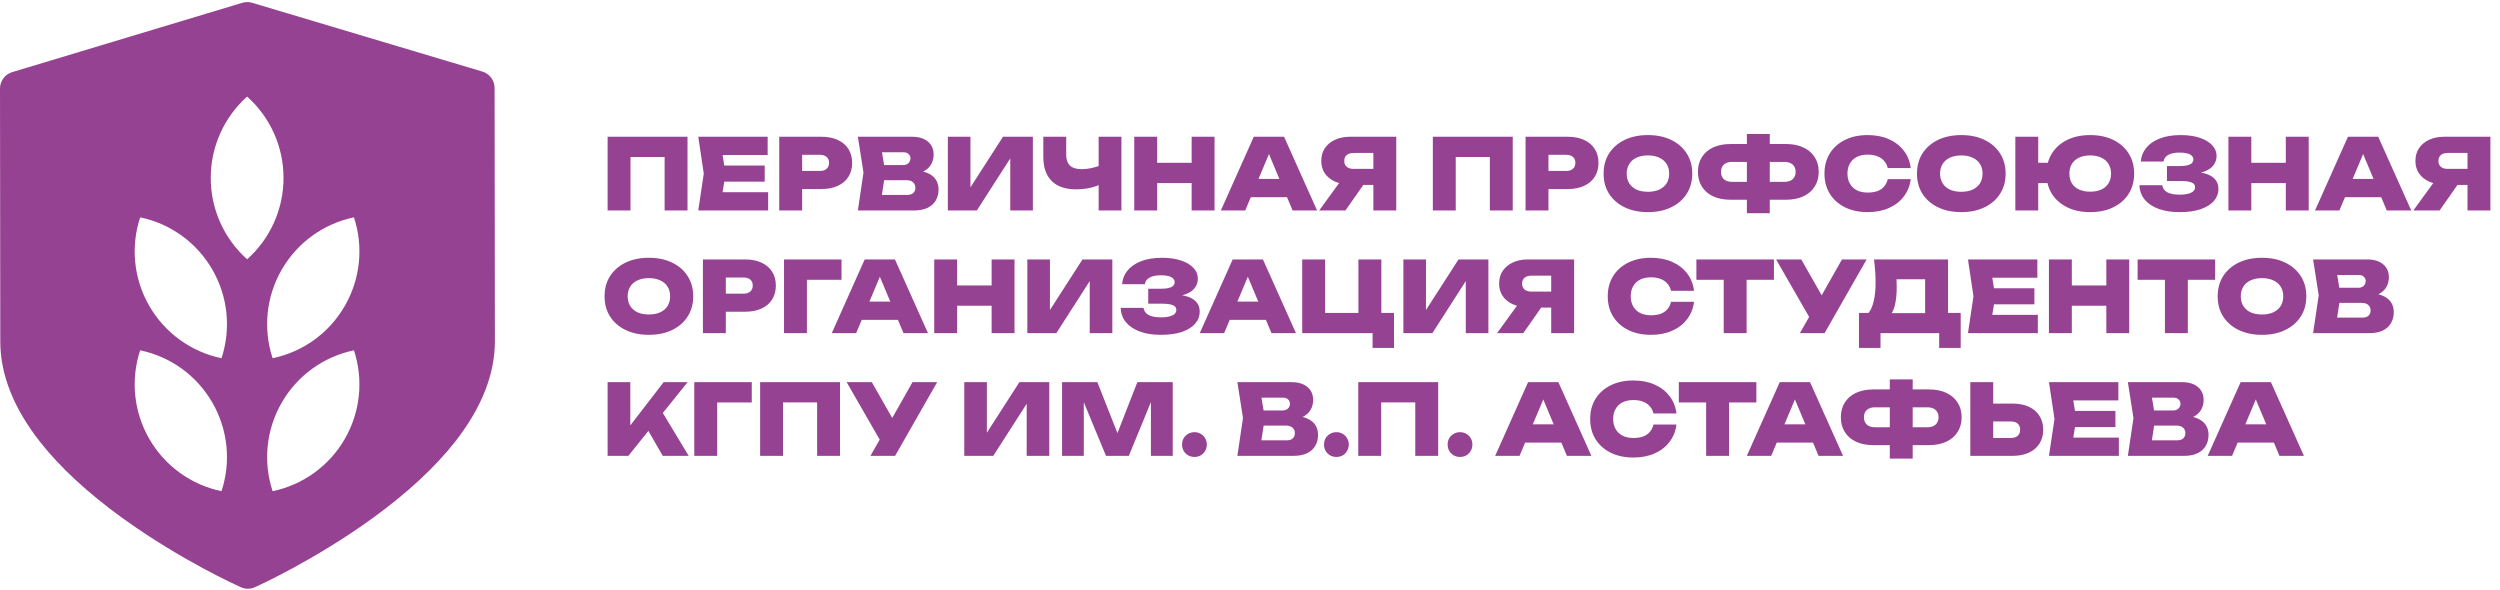
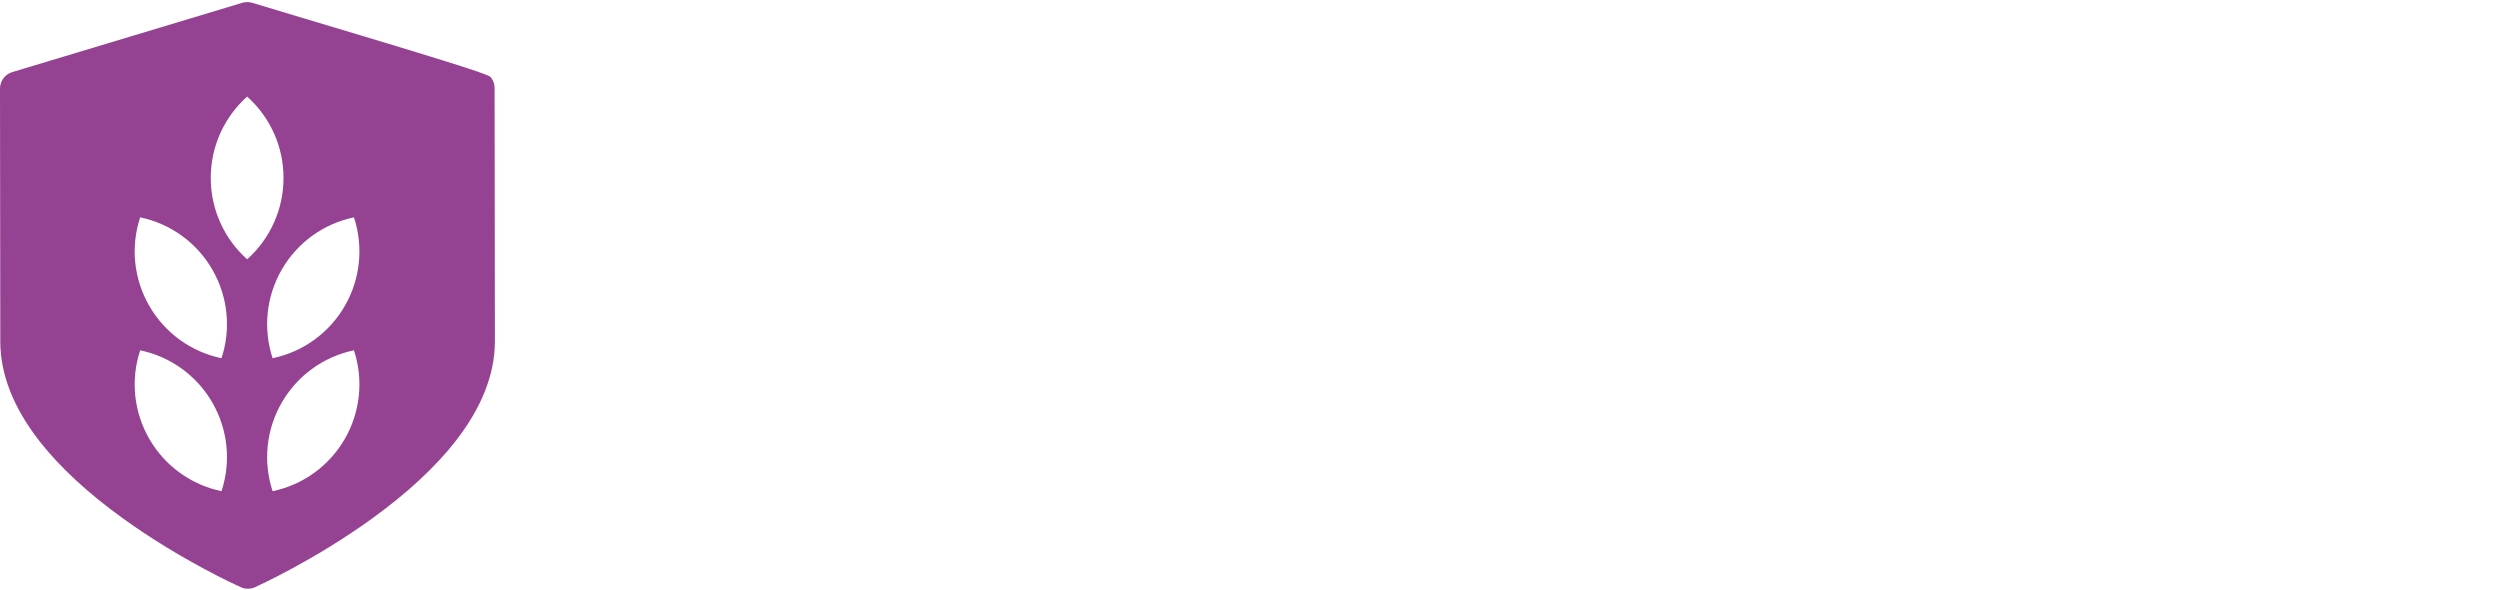
<svg xmlns="http://www.w3.org/2000/svg" width="652" height="154" viewBox="0 0 652 154" fill="none">
-   <path fill-rule="evenodd" clip-rule="evenodd" d="M65.759 0.729L125.793 18.663C126.717 18.939 127.527 19.505 128.103 20.278C128.68 21.051 128.991 21.989 128.992 22.953L129.069 88.968C129.079 97.555 125.614 106.348 118.769 115.105C113.541 121.793 106.305 128.511 97.263 135.072C82.072 146.095 67.109 152.864 66.48 153.146C65.904 153.405 65.28 153.539 64.649 153.54C64.018 153.541 63.393 153.408 62.817 153.151C62.187 152.87 47.208 146.136 31.992 135.149C22.934 128.608 15.682 121.907 10.439 115.231C3.573 106.49 0.087 97.705 0.077 89.118L-3.54694e-06 23.103C-0.001 22.139 0.309 21.2 0.883 20.426C1.458 19.652 2.266 19.084 3.189 18.806L63.182 0.732C64.023 0.479 64.918 0.478 65.759 0.729ZM57.439 34.781C59.074 31.125 61.464 27.857 64.452 25.19C67.441 27.858 69.832 31.128 71.467 34.785C73.102 38.443 73.945 42.404 73.94 46.411C73.944 50.416 73.101 54.377 71.466 58.033C69.831 61.689 67.441 64.958 64.452 67.625C61.463 64.958 59.072 61.688 57.437 58.03C55.801 54.372 54.959 50.41 54.965 46.403C54.96 42.398 55.803 38.437 57.439 34.781ZM36.554 56.682C35.3 60.485 34.864 64.511 35.276 68.495C35.688 72.478 36.938 76.33 38.944 79.796C40.943 83.266 43.654 86.275 46.898 88.623C50.142 90.972 53.846 92.607 57.767 93.422C59.021 89.619 59.456 85.593 59.044 81.61C58.633 77.626 57.383 73.775 55.377 70.308C53.378 66.838 50.668 63.83 47.424 61.481C44.18 59.133 40.476 57.497 36.554 56.682ZM35.276 103.173C34.864 99.189 35.3 95.162 36.555 91.359C40.476 92.174 44.18 93.81 47.424 96.159C50.668 98.508 53.378 101.517 55.377 104.987C57.383 108.454 58.633 112.305 59.044 116.289C59.456 120.272 59.021 124.298 57.767 128.101C53.846 127.286 50.142 125.651 46.898 123.302C43.654 120.954 40.943 117.945 38.944 114.475C36.938 111.008 35.688 107.157 35.276 103.173ZM92.309 56.682C93.563 60.485 93.998 64.511 93.587 68.494C93.175 72.478 91.925 76.329 89.919 79.796C87.92 83.266 85.21 86.274 81.966 88.623C78.722 90.971 75.018 92.607 71.097 93.422C69.842 89.619 69.406 85.593 69.818 81.609C70.23 77.626 71.48 73.774 73.487 70.308C75.485 66.838 78.195 63.829 81.439 61.48C84.684 59.132 88.388 57.496 92.309 56.682ZM93.587 103.172C93.998 99.189 93.563 95.163 92.309 91.359C88.388 92.174 84.683 93.81 81.439 96.159C78.195 98.507 75.485 101.516 73.487 104.987C71.48 108.453 70.23 112.305 69.818 116.288C69.406 120.272 69.842 124.298 71.097 128.101C75.018 127.286 78.722 125.65 81.966 123.302C85.21 120.953 87.92 117.945 89.919 114.475C91.925 111.008 93.175 107.156 93.587 103.172Z" fill="#964292" />
-   <path d="M179.305 35.664V54.888H173.332V38.252L176.024 40.944H161.747L164.438 38.252V54.888H158.466V35.664H179.305ZM199.435 43.174V47.377H185.158V43.174H199.435ZM189.234 45.276L188.029 52.709L185.696 50.12H200.332V54.888H182.108L183.543 45.276L182.108 35.664H200.204V40.431H185.696L188.029 37.842L189.234 45.276ZM214.218 35.664C215.893 35.664 217.328 35.946 218.524 36.51C219.737 37.074 220.66 37.868 221.292 38.893C221.925 39.901 222.241 41.098 222.241 42.482C222.241 43.849 221.925 45.045 221.292 46.07C220.66 47.096 219.737 47.89 218.524 48.454C217.328 49.018 215.893 49.3 214.218 49.3H205.99V44.584H213.833C214.585 44.584 215.166 44.396 215.576 44.02C216.004 43.644 216.217 43.131 216.217 42.482C216.217 41.798 216.004 41.277 215.576 40.918C215.166 40.559 214.585 40.38 213.833 40.38H206.503L209.194 37.663V54.888H203.222V35.664H214.218ZM237.755 45.506L238.242 44.43C239.695 44.464 240.908 44.695 241.882 45.122C242.856 45.532 243.582 46.105 244.061 46.839C244.539 47.574 244.779 48.437 244.779 49.428C244.779 50.471 244.539 51.41 244.061 52.248C243.6 53.068 242.89 53.717 241.933 54.196C240.977 54.657 239.789 54.888 238.371 54.888H223.735L225.196 45.019L223.735 35.664H237.832C239.61 35.664 240.994 36.082 241.985 36.92C242.993 37.74 243.497 38.885 243.497 40.354C243.497 41.175 243.309 41.952 242.933 42.687C242.574 43.422 241.968 44.045 241.113 44.558C240.276 45.054 239.157 45.37 237.755 45.506ZM229.579 53.555L227.298 50.838H236.602C237.268 50.838 237.79 50.675 238.166 50.351C238.542 50.009 238.729 49.539 238.729 48.941C238.729 48.377 238.533 47.916 238.14 47.557C237.747 47.181 237.174 46.993 236.423 46.993H228.682V43.046H235.577C236.106 43.046 236.551 42.883 236.91 42.559C237.268 42.234 237.448 41.807 237.448 41.277C237.448 40.833 237.286 40.465 236.961 40.175C236.653 39.867 236.209 39.714 235.628 39.714H227.323L229.579 36.997L230.886 45.019L229.579 53.555ZM247.202 54.888V35.664H253.097V51.684L251.508 51.325L261.581 35.664H269.373V54.888H263.478V38.509L265.042 38.868L254.763 54.888H247.202ZM280.603 49.377C277.852 49.377 275.742 48.651 274.272 47.198C272.82 45.746 272.093 43.635 272.093 40.867V35.664H278.066V40.354C278.066 41.619 278.399 42.567 279.065 43.2C279.732 43.815 280.74 44.122 282.09 44.122C282.91 44.122 283.756 44.028 284.627 43.84C285.499 43.652 286.379 43.388 287.267 43.046L287.575 47.788C286.601 48.317 285.516 48.719 284.32 48.992C283.124 49.249 281.885 49.377 280.603 49.377ZM286.524 54.888V35.664H292.471V54.888H286.524ZM295.812 35.664H301.785V54.888H295.812V35.664ZM310.781 35.664H316.754V54.888H310.781V35.664ZM299.17 42.456H313.191V47.736H299.17V42.456ZM324.245 51.427V46.66H337.42V51.427H324.245ZM334.882 35.664L343.495 54.888H337.112L330.14 38.252H331.755L324.758 54.888H318.401L326.988 35.664H334.882ZM360.016 44.045V48.223H352.121L352.096 48.095C350.592 48.095 349.276 47.847 348.148 47.352C347.021 46.839 346.141 46.122 345.508 45.199C344.893 44.276 344.586 43.2 344.586 41.969C344.586 40.705 344.893 39.602 345.508 38.663C346.141 37.723 347.021 36.988 348.148 36.458C349.276 35.929 350.592 35.664 352.096 35.664H364.143V54.888H358.171V37.202L360.862 39.893H352.993C352.241 39.893 351.651 40.072 351.224 40.431C350.797 40.79 350.583 41.303 350.583 41.969C350.583 42.636 350.797 43.148 351.224 43.507C351.651 43.866 352.241 44.045 352.993 44.045H360.016ZM357.197 45.891L350.891 54.888H344.047L350.583 45.891H357.197ZM394.523 35.664V54.888H388.551V38.252L391.242 40.944H376.965L379.657 38.252V54.888H373.684V35.664H394.523ZM408.861 35.664C410.535 35.664 411.971 35.946 413.167 36.51C414.38 37.074 415.303 37.868 415.935 38.893C416.567 39.901 416.884 41.098 416.884 42.482C416.884 43.849 416.567 45.045 415.935 46.07C415.303 47.096 414.38 47.89 413.167 48.454C411.971 49.018 410.535 49.3 408.861 49.3H400.633V44.584H408.476C409.228 44.584 409.809 44.396 410.219 44.02C410.646 43.644 410.86 43.131 410.86 42.482C410.86 41.798 410.646 41.277 410.219 40.918C409.809 40.559 409.228 40.38 408.476 40.38H401.146L403.837 37.663V54.888H397.865V35.664H408.861ZM429.781 55.323C427.475 55.323 425.45 54.905 423.707 54.068C421.981 53.23 420.631 52.06 419.657 50.556C418.7 49.052 418.221 47.292 418.221 45.276C418.221 43.259 418.7 41.499 419.657 39.995C420.631 38.492 421.981 37.321 423.707 36.484C425.45 35.647 427.475 35.228 429.781 35.228C432.088 35.228 434.105 35.647 435.831 36.484C437.574 37.321 438.924 38.492 439.88 39.995C440.854 41.499 441.341 43.259 441.341 45.276C441.341 47.292 440.854 49.052 439.88 50.556C438.924 52.06 437.574 53.23 435.831 54.068C434.105 54.905 432.088 55.323 429.781 55.323ZM429.781 50.018C430.926 50.018 431.909 49.83 432.729 49.454C433.566 49.061 434.207 48.514 434.652 47.813C435.096 47.096 435.318 46.25 435.318 45.276C435.318 44.302 435.096 43.464 434.652 42.764C434.207 42.046 433.566 41.499 432.729 41.123C431.909 40.73 430.926 40.534 429.781 40.534C428.637 40.534 427.645 40.73 426.808 41.123C425.988 41.499 425.356 42.046 424.911 42.764C424.467 43.464 424.245 44.302 424.245 45.276C424.245 46.25 424.467 47.096 424.911 47.813C425.356 48.514 425.988 49.061 426.808 49.454C427.645 49.83 428.637 50.018 429.781 50.018ZM459.226 52.094V47.429H465.377C465.992 47.429 466.514 47.326 466.941 47.121C467.385 46.916 467.718 46.617 467.94 46.224C468.18 45.831 468.299 45.361 468.299 44.814C468.299 44.267 468.18 43.806 467.94 43.43C467.718 43.037 467.385 42.738 466.941 42.533C466.514 42.328 465.992 42.225 465.377 42.225H459.251V37.56H465.736C467.53 37.56 469.06 37.859 470.324 38.458C471.606 39.056 472.588 39.901 473.272 40.995C473.973 42.072 474.323 43.345 474.323 44.814C474.323 46.284 473.973 47.566 473.272 48.659C472.588 49.753 471.606 50.599 470.324 51.197C469.06 51.795 467.53 52.094 465.736 52.094H459.226ZM451.382 52.094C449.588 52.094 448.05 51.795 446.768 51.197C445.504 50.599 444.53 49.753 443.846 48.659C443.163 47.566 442.821 46.284 442.821 44.814C442.821 43.345 443.163 42.072 443.846 40.995C444.53 39.901 445.504 39.056 446.768 38.458C448.05 37.859 449.588 37.56 451.382 37.56H457.893V42.225H451.741C451.126 42.225 450.605 42.328 450.178 42.533C449.75 42.738 449.417 43.037 449.178 43.43C448.956 43.806 448.845 44.267 448.845 44.814C448.845 45.361 448.956 45.831 449.178 46.224C449.417 46.617 449.75 46.916 450.178 47.121C450.605 47.326 451.126 47.429 451.741 47.429H457.918V52.094H451.382ZM455.586 55.605V34.946H461.558V55.605H455.586ZM498.324 46.711C498.119 48.42 497.521 49.924 496.53 51.222C495.556 52.521 494.257 53.529 492.633 54.247C491.027 54.965 489.182 55.323 487.097 55.323C484.841 55.323 482.868 54.905 481.176 54.068C479.484 53.23 478.169 52.06 477.229 50.556C476.289 49.052 475.819 47.292 475.819 45.276C475.819 43.259 476.289 41.499 477.229 39.995C478.169 38.492 479.484 37.321 481.176 36.484C482.868 35.647 484.841 35.228 487.097 35.228C489.182 35.228 491.027 35.587 492.633 36.304C494.257 37.022 495.556 38.03 496.53 39.329C497.521 40.611 498.119 42.114 498.324 43.84H492.326C492.155 43.105 491.839 42.482 491.378 41.969C490.933 41.439 490.352 41.038 489.635 40.764C488.917 40.474 488.071 40.329 487.097 40.329C486.003 40.329 485.064 40.525 484.277 40.918C483.491 41.311 482.885 41.884 482.458 42.636C482.03 43.37 481.817 44.25 481.817 45.276C481.817 46.301 482.03 47.181 482.458 47.916C482.885 48.651 483.491 49.223 484.277 49.633C485.064 50.026 486.003 50.223 487.097 50.223C488.071 50.223 488.917 50.094 489.635 49.838C490.352 49.565 490.933 49.163 491.378 48.633C491.839 48.104 492.155 47.463 492.326 46.711H498.324ZM511.508 55.323C509.202 55.323 507.177 54.905 505.434 54.068C503.708 53.23 502.358 52.06 501.384 50.556C500.427 49.052 499.948 47.292 499.948 45.276C499.948 43.259 500.427 41.499 501.384 39.995C502.358 38.492 503.708 37.321 505.434 36.484C507.177 35.647 509.202 35.228 511.508 35.228C513.815 35.228 515.832 35.647 517.558 36.484C519.301 37.321 520.651 38.492 521.607 39.995C522.581 41.499 523.068 43.259 523.068 45.276C523.068 47.292 522.581 49.052 521.607 50.556C520.651 52.06 519.301 53.23 517.558 54.068C515.832 54.905 513.815 55.323 511.508 55.323ZM511.508 50.018C512.653 50.018 513.636 49.83 514.456 49.454C515.293 49.061 515.934 48.514 516.379 47.813C516.823 47.096 517.045 46.25 517.045 45.276C517.045 44.302 516.823 43.464 516.379 42.764C515.934 42.046 515.293 41.499 514.456 41.123C513.636 40.73 512.653 40.534 511.508 40.534C510.364 40.534 509.372 40.73 508.535 41.123C507.715 41.499 507.083 42.046 506.638 42.764C506.194 43.464 505.972 44.302 505.972 45.276C505.972 46.25 506.194 47.096 506.638 47.813C507.083 48.514 507.715 49.061 508.535 49.454C509.372 49.83 510.364 50.018 511.508 50.018ZM545.131 55.323C542.841 55.323 540.841 54.905 539.133 54.068C537.424 53.23 536.091 52.06 535.134 50.556C534.194 49.035 533.724 47.275 533.724 45.276C533.724 43.276 534.194 41.525 535.134 40.021C536.091 38.5 537.424 37.321 539.133 36.484C540.841 35.647 542.841 35.228 545.131 35.228C547.42 35.228 549.42 35.647 551.128 36.484C552.854 37.321 554.196 38.5 555.153 40.021C556.11 41.525 556.588 43.276 556.588 45.276C556.588 47.275 556.11 49.035 555.153 50.556C554.196 52.06 552.854 53.23 551.128 54.068C549.42 54.905 547.42 55.323 545.131 55.323ZM525.599 54.888V35.664H531.571V54.888H525.599ZM528.957 47.736V42.456H536.8V47.736H528.957ZM545.131 49.992C546.258 49.992 547.224 49.804 548.027 49.428C548.847 49.052 549.471 48.514 549.898 47.813C550.342 47.096 550.565 46.25 550.565 45.276C550.565 44.302 550.342 43.464 549.898 42.764C549.471 42.046 548.847 41.499 548.027 41.123C547.224 40.73 546.258 40.534 545.131 40.534C544.003 40.534 543.029 40.73 542.209 41.123C541.405 41.499 540.782 42.046 540.337 42.764C539.91 43.464 539.697 44.302 539.697 45.276C539.697 46.25 539.91 47.096 540.337 47.813C540.782 48.514 541.405 49.052 542.209 49.428C543.029 49.804 544.003 49.992 545.131 49.992ZM568.446 55.323C566.361 55.323 564.533 55.041 562.961 54.478C561.406 53.897 560.192 53.085 559.321 52.042C558.467 50.983 558.014 49.736 557.962 48.3H563.909C564.029 49.103 564.464 49.719 565.216 50.146C565.968 50.556 567.045 50.761 568.446 50.761C569.745 50.761 570.736 50.599 571.419 50.274C572.12 49.949 572.47 49.462 572.47 48.813C572.47 48.232 572.163 47.822 571.547 47.583C570.932 47.326 569.933 47.198 568.548 47.198H565.139V43.302H568.472C569.292 43.302 569.958 43.242 570.471 43.123C571.001 42.986 571.394 42.789 571.65 42.533C571.906 42.26 572.034 41.944 572.034 41.585C572.034 41.192 571.889 40.867 571.599 40.611C571.325 40.337 570.924 40.132 570.394 39.995C569.864 39.859 569.215 39.791 568.446 39.791C567.181 39.791 566.19 39.995 565.473 40.406C564.772 40.799 564.362 41.371 564.242 42.123H558.321C558.407 40.858 558.851 39.705 559.654 38.663C560.457 37.62 561.619 36.791 563.14 36.176C564.678 35.544 566.541 35.228 568.728 35.228C570.608 35.228 572.248 35.459 573.649 35.92C575.05 36.381 576.135 37.022 576.904 37.842C577.69 38.646 578.084 39.585 578.084 40.662C578.084 41.533 577.827 42.328 577.315 43.046C576.802 43.763 575.973 44.336 574.828 44.763C573.7 45.19 572.214 45.395 570.368 45.378V44.84C572.077 44.755 573.538 44.866 574.751 45.173C575.982 45.464 576.922 45.951 577.571 46.634C578.237 47.301 578.571 48.181 578.571 49.274C578.571 50.453 578.177 51.496 577.391 52.401C576.605 53.307 575.461 54.025 573.957 54.554C572.453 55.067 570.616 55.323 568.446 55.323ZM581.168 35.664H587.141V54.888H581.168V35.664ZM596.137 35.664H602.11V54.888H596.137V35.664ZM584.526 42.456H598.547V47.736H584.526V42.456ZM609.601 51.427V46.66H622.776V51.427H609.601ZM620.238 35.664L628.851 54.888H622.468L615.496 38.252H617.111L610.114 54.888H603.757L612.344 35.664H620.238ZM645.372 44.045V48.223H637.477L637.452 48.095C635.948 48.095 634.632 47.847 633.504 47.352C632.377 46.839 631.497 46.122 630.864 45.199C630.249 44.276 629.942 43.2 629.942 41.969C629.942 40.705 630.249 39.602 630.864 38.663C631.497 37.723 632.377 36.988 633.504 36.458C634.632 35.929 635.948 35.664 637.452 35.664H649.499V54.888H643.527V37.202L646.218 39.893H638.349C637.597 39.893 637.007 40.072 636.58 40.431C636.153 40.79 635.939 41.303 635.939 41.969C635.939 42.636 636.153 43.148 636.58 43.507C637.007 43.866 637.597 44.045 638.349 44.045H645.372ZM642.553 45.891L636.247 54.888H629.403L635.939 45.891H642.553ZM169.231 87.323C166.924 87.323 164.9 86.905 163.157 86.067C161.431 85.23 160.081 84.06 159.107 82.556C158.15 81.052 157.671 79.292 157.671 77.276C157.671 75.259 158.15 73.499 159.107 71.996C160.081 70.492 161.431 69.321 163.157 68.484C164.9 67.647 166.924 67.228 169.231 67.228C171.538 67.228 173.555 67.647 175.281 68.484C177.023 69.321 178.373 70.492 179.33 71.996C180.304 73.499 180.791 75.259 180.791 77.276C180.791 79.292 180.304 81.052 179.33 82.556C178.373 84.06 177.023 85.23 175.281 86.067C173.555 86.905 171.538 87.323 169.231 87.323ZM169.231 82.018C170.376 82.018 171.359 81.83 172.179 81.454C173.016 81.061 173.657 80.514 174.101 79.813C174.546 79.096 174.768 78.25 174.768 77.276C174.768 76.302 174.546 75.464 174.101 74.764C173.657 74.046 173.016 73.499 172.179 73.123C171.359 72.73 170.376 72.534 169.231 72.534C168.086 72.534 167.095 72.73 166.258 73.123C165.438 73.499 164.806 74.046 164.361 74.764C163.917 75.464 163.695 76.302 163.695 77.276C163.695 78.25 163.917 79.096 164.361 79.813C164.806 80.514 165.438 81.061 166.258 81.454C167.095 81.83 168.086 82.018 169.231 82.018ZM194.318 67.664C195.993 67.664 197.428 67.946 198.624 68.51C199.837 69.073 200.76 69.868 201.393 70.893C202.025 71.901 202.341 73.098 202.341 74.482C202.341 75.849 202.025 77.045 201.393 78.07C200.76 79.096 199.837 79.89 198.624 80.454C197.428 81.018 195.993 81.3 194.318 81.3H186.09V76.584H193.934C194.685 76.584 195.266 76.396 195.677 76.02C196.104 75.644 196.317 75.131 196.317 74.482C196.317 73.798 196.104 73.277 195.677 72.918C195.266 72.559 194.685 72.38 193.934 72.38H186.603L189.294 69.663V86.888H183.322V67.664H194.318ZM219.468 67.664V72.969H207.754L210.446 70.304V86.888H204.473V67.664H219.468ZM222.768 83.427V78.66H235.943V83.427H222.768ZM233.406 67.664L242.018 86.888H235.636L228.664 70.252H230.279L223.281 86.888H216.924L225.511 67.664H233.406ZM243.647 67.664H249.619V86.888H243.647V67.664ZM258.616 67.664H264.589V86.888H258.616V67.664ZM247.005 74.456H261.026V79.736H247.005V74.456ZM267.928 86.888V67.664H273.823V83.684L272.234 83.325L282.307 67.664H290.099V86.888H284.204V70.509L285.767 70.868L275.489 86.888H267.928ZM302.764 87.323C300.68 87.323 298.851 87.041 297.279 86.478C295.724 85.897 294.511 85.085 293.639 84.043C292.785 82.983 292.332 81.736 292.281 80.3H298.228C298.347 81.103 298.783 81.719 299.535 82.146C300.287 82.556 301.363 82.761 302.764 82.761C304.063 82.761 305.054 82.599 305.738 82.274C306.438 81.949 306.789 81.462 306.789 80.813C306.789 80.232 306.481 79.822 305.866 79.583C305.251 79.326 304.251 79.198 302.867 79.198H299.458V75.302H302.79C303.61 75.302 304.277 75.242 304.789 75.123C305.319 74.986 305.712 74.789 305.968 74.533C306.225 74.26 306.353 73.944 306.353 73.585C306.353 73.192 306.208 72.867 305.917 72.611C305.644 72.337 305.242 72.132 304.712 71.996C304.183 71.859 303.533 71.79 302.764 71.79C301.5 71.79 300.509 71.996 299.791 72.406C299.09 72.799 298.68 73.371 298.561 74.123H292.64C292.725 72.859 293.169 71.705 293.973 70.663C294.776 69.62 295.938 68.791 297.459 68.176C298.996 67.544 300.859 67.228 303.046 67.228C304.926 67.228 306.566 67.459 307.968 67.92C309.369 68.381 310.454 69.022 311.223 69.842C312.009 70.646 312.402 71.585 312.402 72.662C312.402 73.533 312.146 74.328 311.633 75.046C311.12 75.763 310.292 76.336 309.147 76.763C308.019 77.19 306.532 77.395 304.687 77.378V76.84C306.396 76.754 307.857 76.866 309.07 77.173C310.3 77.464 311.24 77.951 311.889 78.634C312.556 79.301 312.889 80.181 312.889 81.274C312.889 82.453 312.496 83.496 311.71 84.401C310.924 85.307 309.779 86.025 308.275 86.555C306.772 87.067 304.935 87.323 302.764 87.323ZM318.738 83.427V78.66H331.913V83.427H318.738ZM329.375 67.664L337.988 86.888H331.605L324.633 70.252H326.248L319.251 86.888H312.894L321.481 67.664H329.375ZM360.251 67.664V83.581L358.072 81.608H363.557V90.733H357.969V85.734L359.405 86.888H339.617V67.664H345.589V83.581L343.616 81.608H356.457L354.278 83.581V67.664H360.251ZM366 86.888V67.664H371.895V83.684L370.306 83.325L380.379 67.664H388.172V86.888H382.276V70.509L383.84 70.868L373.561 86.888H366ZM406.399 76.045V80.223H398.504L398.479 80.095C396.975 80.095 395.659 79.847 394.531 79.352C393.403 78.839 392.523 78.122 391.891 77.199C391.276 76.276 390.968 75.2 390.968 73.969C390.968 72.705 391.276 71.603 391.891 70.663C392.523 69.723 393.403 68.988 394.531 68.458C395.659 67.929 396.975 67.664 398.479 67.664H410.526V86.888H404.553V69.202L407.245 71.893H399.376C398.624 71.893 398.034 72.072 397.607 72.431C397.18 72.79 396.966 73.303 396.966 73.969C396.966 74.636 397.18 75.148 397.607 75.507C398.034 75.866 398.624 76.045 399.376 76.045H406.399ZM403.579 77.891L397.274 86.888H390.43L396.966 77.891H403.579ZM441.803 78.711C441.598 80.42 441 81.924 440.009 83.222C439.035 84.521 437.736 85.529 436.113 86.247C434.507 86.965 432.661 87.323 430.576 87.323C428.321 87.323 426.347 86.905 424.655 86.067C422.964 85.23 421.648 84.06 420.708 82.556C419.768 81.052 419.298 79.292 419.298 77.276C419.298 75.259 419.768 73.499 420.708 71.996C421.648 70.492 422.964 69.321 424.655 68.484C426.347 67.647 428.321 67.228 430.576 67.228C432.661 67.228 434.507 67.587 436.113 68.305C437.736 69.022 439.035 70.03 440.009 71.329C441 72.611 441.598 74.114 441.803 75.84H435.805C435.635 75.106 435.318 74.482 434.857 73.969C434.413 73.439 433.832 73.038 433.114 72.764C432.396 72.474 431.55 72.329 430.576 72.329C429.483 72.329 428.543 72.525 427.757 72.918C426.971 73.311 426.364 73.884 425.937 74.636C425.51 75.37 425.296 76.25 425.296 77.276C425.296 78.301 425.51 79.181 425.937 79.916C426.364 80.651 426.971 81.223 427.757 81.633C428.543 82.026 429.483 82.223 430.576 82.223C431.55 82.223 432.396 82.094 433.114 81.838C433.832 81.565 434.413 81.163 434.857 80.633C435.318 80.104 435.635 79.463 435.805 78.711H441.803ZM449.544 70.252H455.516V86.888H449.544V70.252ZM442.418 67.664H462.642V72.969H442.418V67.664ZM469.411 86.888L472.974 80.633H473.051L480.382 67.664H486.815L475.845 86.888H469.411ZM472.846 84.427L463.208 67.664H469.77L477.101 80.531L472.846 84.427ZM484.821 90.733V81.608H489.358L490.947 81.659H503.968L505.481 81.608H511.35V90.733H505.737V86.888H490.435V90.733H484.821ZM488.743 67.664H508.044V85.35H502.071V70.176L504.763 72.841H491.921L494.356 70.842C494.51 71.577 494.595 72.286 494.613 72.969C494.647 73.653 494.664 74.294 494.664 74.892C494.664 76.857 494.484 78.498 494.126 79.813C493.767 81.129 493.22 82.12 492.485 82.787C491.75 83.436 490.836 83.761 489.742 83.761L487.256 81.71C487.888 80.924 488.358 79.865 488.666 78.532C488.991 77.199 489.153 75.567 489.153 73.636C489.153 72.73 489.119 71.782 489.05 70.791C488.982 69.8 488.88 68.757 488.743 67.664ZM530.573 75.174V79.377H516.296V75.174H530.573ZM520.372 77.276L519.167 84.709L516.834 82.12H531.47V86.888H513.246L514.681 77.276L513.246 67.664H531.342V72.431H516.834L519.167 69.842L520.372 77.276ZM534.36 67.664H540.332V86.888H534.36V67.664ZM549.329 67.664H555.301V86.888H549.329V67.664ZM537.718 74.456H551.738V79.736H537.718V74.456ZM564.612 70.252H570.585V86.888H564.612V70.252ZM557.487 67.664H577.71V72.969H557.487V67.664ZM589.931 87.323C587.624 87.323 585.599 86.905 583.856 86.067C582.131 85.23 580.781 84.06 579.807 82.556C578.85 81.052 578.371 79.292 578.371 77.276C578.371 75.259 578.85 73.499 579.807 71.996C580.781 70.492 582.131 69.321 583.856 68.484C585.599 67.647 587.624 67.228 589.931 67.228C592.238 67.228 594.255 67.647 595.98 68.484C597.723 69.321 599.073 70.492 600.03 71.996C601.004 73.499 601.491 75.259 601.491 77.276C601.491 79.292 601.004 81.052 600.03 82.556C599.073 84.06 597.723 85.23 595.98 86.067C594.255 86.905 592.238 87.323 589.931 87.323ZM589.931 82.018C591.076 82.018 592.059 81.83 592.879 81.454C593.716 81.061 594.357 80.514 594.801 79.813C595.246 79.096 595.468 78.25 595.468 77.276C595.468 76.302 595.246 75.464 594.801 74.764C594.357 74.046 593.716 73.499 592.879 73.123C592.059 72.73 591.076 72.534 589.931 72.534C588.786 72.534 587.795 72.73 586.958 73.123C586.138 73.499 585.505 74.046 585.061 74.764C584.617 75.464 584.395 76.302 584.395 77.276C584.395 78.25 584.617 79.096 585.061 79.813C585.505 80.514 586.138 81.061 586.958 81.454C587.795 81.83 588.786 82.018 589.931 82.018ZM617.279 77.506L617.766 76.43C619.218 76.464 620.432 76.695 621.406 77.122C622.38 77.532 623.106 78.105 623.584 78.839C624.063 79.574 624.302 80.437 624.302 81.428C624.302 82.471 624.063 83.41 623.584 84.248C623.123 85.068 622.414 85.717 621.457 86.196C620.5 86.657 619.312 86.888 617.894 86.888H603.258L604.719 77.019L603.258 67.664H617.356C619.133 67.664 620.517 68.082 621.508 68.92C622.516 69.74 623.021 70.885 623.021 72.354C623.021 73.175 622.833 73.952 622.457 74.687C622.098 75.422 621.491 76.045 620.637 76.558C619.799 77.054 618.68 77.37 617.279 77.506ZM609.102 85.555L606.821 82.838H616.126C616.792 82.838 617.313 82.675 617.689 82.351C618.065 82.009 618.253 81.539 618.253 80.941C618.253 80.377 618.056 79.916 617.663 79.557C617.27 79.181 616.698 78.993 615.946 78.993H608.205V75.046H615.1C615.63 75.046 616.074 74.883 616.433 74.559C616.792 74.234 616.971 73.807 616.971 73.277C616.971 72.833 616.809 72.465 616.484 72.175C616.177 71.867 615.733 71.714 615.152 71.714H606.847L609.102 68.997L610.41 77.019L609.102 85.555ZM158.466 118.888V99.664H164.387V114.197L162.849 112.941L173.076 99.664H179.33L163.874 118.888H158.466ZM167.668 109.891L172.051 106.354L179.612 118.888H172.845L167.668 109.891ZM196.064 99.664V104.97H184.35L187.041 102.304V118.888H181.069V99.664H196.064ZM219.079 99.664V118.888H213.107V102.253L215.798 104.944H201.521L204.213 102.253V118.888H198.241V99.664H219.079ZM227.009 118.888L230.572 112.633H230.649L237.979 99.664H244.413L233.442 118.888H227.009ZM230.444 116.427L220.806 99.664H227.368L234.698 112.531L230.444 116.427ZM251.482 118.888V99.664H257.377V115.684L255.788 115.325L265.862 99.664H273.654V118.888H267.758V102.509L269.322 102.868L259.043 118.888H251.482ZM305.85 99.664V118.888H300.16V101.868L301.339 101.996L294.393 118.888H288.446L281.474 102.047L282.653 101.894V118.888H276.989V99.664H286.191L292.522 115.735H290.343L296.623 99.664H305.85ZM311.512 119.17C310.914 119.17 310.367 119.033 309.872 118.76C309.376 118.469 308.983 118.076 308.693 117.58C308.419 117.085 308.282 116.538 308.282 115.94C308.282 115.325 308.419 114.778 308.693 114.3C308.983 113.804 309.376 113.42 309.872 113.146C310.367 112.856 310.914 112.71 311.512 112.71C312.127 112.71 312.674 112.856 313.153 113.146C313.648 113.42 314.033 113.804 314.306 114.3C314.596 114.778 314.742 115.325 314.742 115.94C314.742 116.538 314.596 117.085 314.306 117.58C314.033 118.076 313.648 118.469 313.153 118.76C312.674 119.033 312.127 119.17 311.512 119.17ZM336.729 109.506L337.216 108.43C338.668 108.464 339.882 108.695 340.856 109.122C341.83 109.532 342.556 110.104 343.034 110.839C343.513 111.574 343.752 112.437 343.752 113.428C343.752 114.47 343.513 115.41 343.034 116.248C342.573 117.068 341.864 117.717 340.907 118.196C339.95 118.657 338.762 118.888 337.344 118.888H322.708L324.169 109.019L322.708 99.664H336.806C338.583 99.664 339.967 100.082 340.958 100.92C341.966 101.74 342.471 102.885 342.471 104.354C342.471 105.175 342.283 105.952 341.907 106.687C341.548 107.422 340.941 108.045 340.087 108.558C339.249 109.054 338.13 109.37 336.729 109.506ZM328.552 117.555L326.271 114.838H335.576C336.242 114.838 336.763 114.676 337.139 114.351C337.515 114.009 337.703 113.539 337.703 112.941C337.703 112.377 337.506 111.916 337.113 111.557C336.72 111.181 336.148 110.993 335.396 110.993H327.655V107.046H334.55C335.08 107.046 335.524 106.883 335.883 106.559C336.242 106.234 336.421 105.807 336.421 105.277C336.421 104.833 336.259 104.465 335.934 104.175C335.627 103.867 335.182 103.714 334.602 103.714H326.297L328.552 100.997L329.86 109.019L328.552 117.555ZM348.533 119.17C347.935 119.17 347.388 119.033 346.893 118.76C346.397 118.469 346.004 118.076 345.714 117.58C345.44 117.085 345.304 116.538 345.304 115.94C345.304 115.325 345.44 114.778 345.714 114.3C346.004 113.804 346.397 113.42 346.893 113.146C347.388 112.856 347.935 112.71 348.533 112.71C349.148 112.71 349.695 112.856 350.174 113.146C350.669 113.42 351.054 113.804 351.327 114.3C351.618 114.778 351.763 115.325 351.763 115.94C351.763 116.538 351.618 117.085 351.327 117.58C351.054 118.076 350.669 118.469 350.174 118.76C349.695 119.033 349.148 119.17 348.533 119.17ZM375.074 99.664V118.888H369.102V102.253L371.793 104.944H357.516L360.207 102.253V118.888H354.235V99.664H375.074ZM380.774 119.17C380.175 119.17 379.629 119.033 379.133 118.76C378.638 118.469 378.244 118.076 377.954 117.58C377.681 117.085 377.544 116.538 377.544 115.94C377.544 115.325 377.681 114.778 377.954 114.3C378.244 113.804 378.638 113.42 379.133 113.146C379.629 112.856 380.175 112.71 380.774 112.71C381.389 112.71 381.936 112.856 382.414 113.146C382.91 113.42 383.294 113.804 383.567 114.3C383.858 114.778 384.003 115.325 384.003 115.94C384.003 116.538 383.858 117.085 383.567 117.58C383.294 118.076 382.91 118.469 382.414 118.76C381.936 119.033 381.389 119.17 380.774 119.17ZM395.784 115.427V110.66H408.959V115.427H395.784ZM406.422 99.664L415.034 118.888H408.652L401.68 102.253H403.294L396.297 118.888H389.94L398.527 99.664H406.422ZM437.223 110.711C437.018 112.42 436.419 113.924 435.428 115.222C434.454 116.521 433.156 117.529 431.532 118.247C429.926 118.965 428.08 119.323 425.996 119.323C423.74 119.323 421.766 118.905 420.075 118.067C418.383 117.23 417.067 116.06 416.127 114.556C415.188 113.052 414.718 111.292 414.718 109.276C414.718 107.259 415.188 105.499 416.127 103.996C417.067 102.492 418.383 101.321 420.075 100.484C421.766 99.647 423.74 99.228 425.996 99.228C428.08 99.228 429.926 99.587 431.532 100.305C433.156 101.022 434.454 102.03 435.428 103.329C436.419 104.611 437.018 106.114 437.223 107.84H431.225C431.054 107.106 430.738 106.482 430.276 105.969C429.832 105.439 429.251 105.038 428.533 104.764C427.816 104.474 426.97 104.329 425.996 104.329C424.902 104.329 423.962 104.525 423.176 104.918C422.39 105.311 421.784 105.884 421.356 106.636C420.929 107.37 420.716 108.25 420.716 109.276C420.716 110.301 420.929 111.181 421.356 111.916C421.784 112.651 422.39 113.223 423.176 113.633C423.962 114.026 424.902 114.223 425.996 114.223C426.97 114.223 427.816 114.095 428.533 113.838C429.251 113.565 429.832 113.163 430.276 112.633C430.738 112.104 431.054 111.463 431.225 110.711H437.223ZM444.963 102.253H450.935V118.888H444.963V102.253ZM437.838 99.664H458.061V104.97H437.838V99.664ZM461.416 115.427V110.66H474.591V115.427H461.416ZM472.053 99.664L480.666 118.888H474.283L467.312 102.253H468.926L461.929 118.888H455.572L464.159 99.664H472.053ZM496.497 116.094V111.429H502.649C503.264 111.429 503.785 111.326 504.212 111.121C504.657 110.916 504.99 110.617 505.212 110.224C505.451 109.831 505.571 109.361 505.571 108.814C505.571 108.268 505.451 107.806 505.212 107.43C504.99 107.037 504.657 106.738 504.212 106.533C503.785 106.328 503.264 106.225 502.649 106.225H496.523V101.56H503.008C504.802 101.56 506.331 101.86 507.596 102.458C508.877 103.056 509.86 103.902 510.543 104.995C511.244 106.072 511.594 107.345 511.594 108.814C511.594 110.284 511.244 111.565 510.543 112.659C509.86 113.753 508.877 114.599 507.596 115.197C506.331 115.795 504.802 116.094 503.008 116.094H496.497ZM488.654 116.094C486.859 116.094 485.322 115.795 484.04 115.197C482.775 114.599 481.801 113.753 481.118 112.659C480.434 111.565 480.093 110.284 480.093 108.814C480.093 107.345 480.434 106.072 481.118 104.995C481.801 103.902 482.775 103.056 484.04 102.458C485.322 101.86 486.859 101.56 488.654 101.56H495.164V106.225H489.013C488.397 106.225 487.876 106.328 487.449 106.533C487.022 106.738 486.689 107.037 486.449 107.43C486.227 107.806 486.116 108.268 486.116 108.814C486.116 109.361 486.227 109.831 486.449 110.224C486.689 110.617 487.022 110.916 487.449 111.121C487.876 111.326 488.397 111.429 489.013 111.429H495.19V116.094H488.654ZM492.857 119.605V98.946H498.83V119.605H492.857ZM513.859 118.888V99.664H519.832V116.888L517.14 114.223H524.445C525.197 114.223 525.787 114.035 526.214 113.659C526.641 113.266 526.855 112.736 526.855 112.07C526.855 111.386 526.641 110.856 526.214 110.48C525.787 110.104 525.197 109.917 524.445 109.917H516.628V105.251H524.83C526.522 105.251 527.966 105.533 529.162 106.097C530.358 106.661 531.272 107.456 531.904 108.481C532.554 109.506 532.878 110.703 532.878 112.07C532.878 113.454 532.554 114.658 531.904 115.684C531.272 116.692 530.358 117.478 529.162 118.042C527.966 118.606 526.522 118.888 524.83 118.888H513.859ZM551.7 107.174V111.378H537.423V107.174H551.7ZM541.498 109.276L540.293 116.709L537.961 114.12H552.597V118.888H534.372L535.808 109.276L534.372 99.664H552.469V104.431H537.961L540.293 101.842L541.498 109.276ZM568.969 109.506L569.456 108.43C570.908 108.464 572.121 108.695 573.095 109.122C574.069 109.532 574.796 110.104 575.274 110.839C575.753 111.574 575.992 112.437 575.992 113.428C575.992 114.47 575.753 115.41 575.274 116.248C574.813 117.068 574.104 117.717 573.147 118.196C572.19 118.657 571.002 118.888 569.584 118.888H554.948L556.409 109.019L554.948 99.664H569.046C570.823 99.664 572.207 100.082 573.198 100.92C574.206 101.74 574.71 102.885 574.71 104.354C574.71 105.175 574.522 105.952 574.146 106.687C573.788 107.422 573.181 108.045 572.327 108.558C571.489 109.054 570.37 109.37 568.969 109.506ZM560.792 117.555L558.511 114.838H567.815C568.482 114.838 569.003 114.676 569.379 114.351C569.755 114.009 569.943 113.539 569.943 112.941C569.943 112.377 569.746 111.916 569.353 111.557C568.96 111.181 568.388 110.993 567.636 110.993H559.895V107.046H566.79C567.32 107.046 567.764 106.883 568.123 106.559C568.482 106.234 568.661 105.807 568.661 105.277C568.661 104.833 568.499 104.465 568.174 104.175C567.867 103.867 567.422 103.714 566.841 103.714H558.537L560.792 100.997L562.099 109.019L560.792 117.555ZM581.616 115.427V110.66H594.791V115.427H581.616ZM592.253 99.664L600.866 118.888H594.483L587.511 102.253H589.126L582.129 118.888H575.772L584.359 99.664H592.253Z" fill="#964292" />
+   <path fill-rule="evenodd" clip-rule="evenodd" d="M65.759 0.729C126.717 18.939 127.527 19.505 128.103 20.278C128.68 21.051 128.991 21.989 128.992 22.953L129.069 88.968C129.079 97.555 125.614 106.348 118.769 115.105C113.541 121.793 106.305 128.511 97.263 135.072C82.072 146.095 67.109 152.864 66.48 153.146C65.904 153.405 65.28 153.539 64.649 153.54C64.018 153.541 63.393 153.408 62.817 153.151C62.187 152.87 47.208 146.136 31.992 135.149C22.934 128.608 15.682 121.907 10.439 115.231C3.573 106.49 0.087 97.705 0.077 89.118L-3.54694e-06 23.103C-0.001 22.139 0.309 21.2 0.883 20.426C1.458 19.652 2.266 19.084 3.189 18.806L63.182 0.732C64.023 0.479 64.918 0.478 65.759 0.729ZM57.439 34.781C59.074 31.125 61.464 27.857 64.452 25.19C67.441 27.858 69.832 31.128 71.467 34.785C73.102 38.443 73.945 42.404 73.94 46.411C73.944 50.416 73.101 54.377 71.466 58.033C69.831 61.689 67.441 64.958 64.452 67.625C61.463 64.958 59.072 61.688 57.437 58.03C55.801 54.372 54.959 50.41 54.965 46.403C54.96 42.398 55.803 38.437 57.439 34.781ZM36.554 56.682C35.3 60.485 34.864 64.511 35.276 68.495C35.688 72.478 36.938 76.33 38.944 79.796C40.943 83.266 43.654 86.275 46.898 88.623C50.142 90.972 53.846 92.607 57.767 93.422C59.021 89.619 59.456 85.593 59.044 81.61C58.633 77.626 57.383 73.775 55.377 70.308C53.378 66.838 50.668 63.83 47.424 61.481C44.18 59.133 40.476 57.497 36.554 56.682ZM35.276 103.173C34.864 99.189 35.3 95.162 36.555 91.359C40.476 92.174 44.18 93.81 47.424 96.159C50.668 98.508 53.378 101.517 55.377 104.987C57.383 108.454 58.633 112.305 59.044 116.289C59.456 120.272 59.021 124.298 57.767 128.101C53.846 127.286 50.142 125.651 46.898 123.302C43.654 120.954 40.943 117.945 38.944 114.475C36.938 111.008 35.688 107.157 35.276 103.173ZM92.309 56.682C93.563 60.485 93.998 64.511 93.587 68.494C93.175 72.478 91.925 76.329 89.919 79.796C87.92 83.266 85.21 86.274 81.966 88.623C78.722 90.971 75.018 92.607 71.097 93.422C69.842 89.619 69.406 85.593 69.818 81.609C70.23 77.626 71.48 73.774 73.487 70.308C75.485 66.838 78.195 63.829 81.439 61.48C84.684 59.132 88.388 57.496 92.309 56.682ZM93.587 103.172C93.998 99.189 93.563 95.163 92.309 91.359C88.388 92.174 84.683 93.81 81.439 96.159C78.195 98.507 75.485 101.516 73.487 104.987C71.48 108.453 70.23 112.305 69.818 116.288C69.406 120.272 69.842 124.298 71.097 128.101C75.018 127.286 78.722 125.65 81.966 123.302C85.21 120.953 87.92 117.945 89.919 114.475C91.925 111.008 93.175 107.156 93.587 103.172Z" fill="#964292" />
</svg>